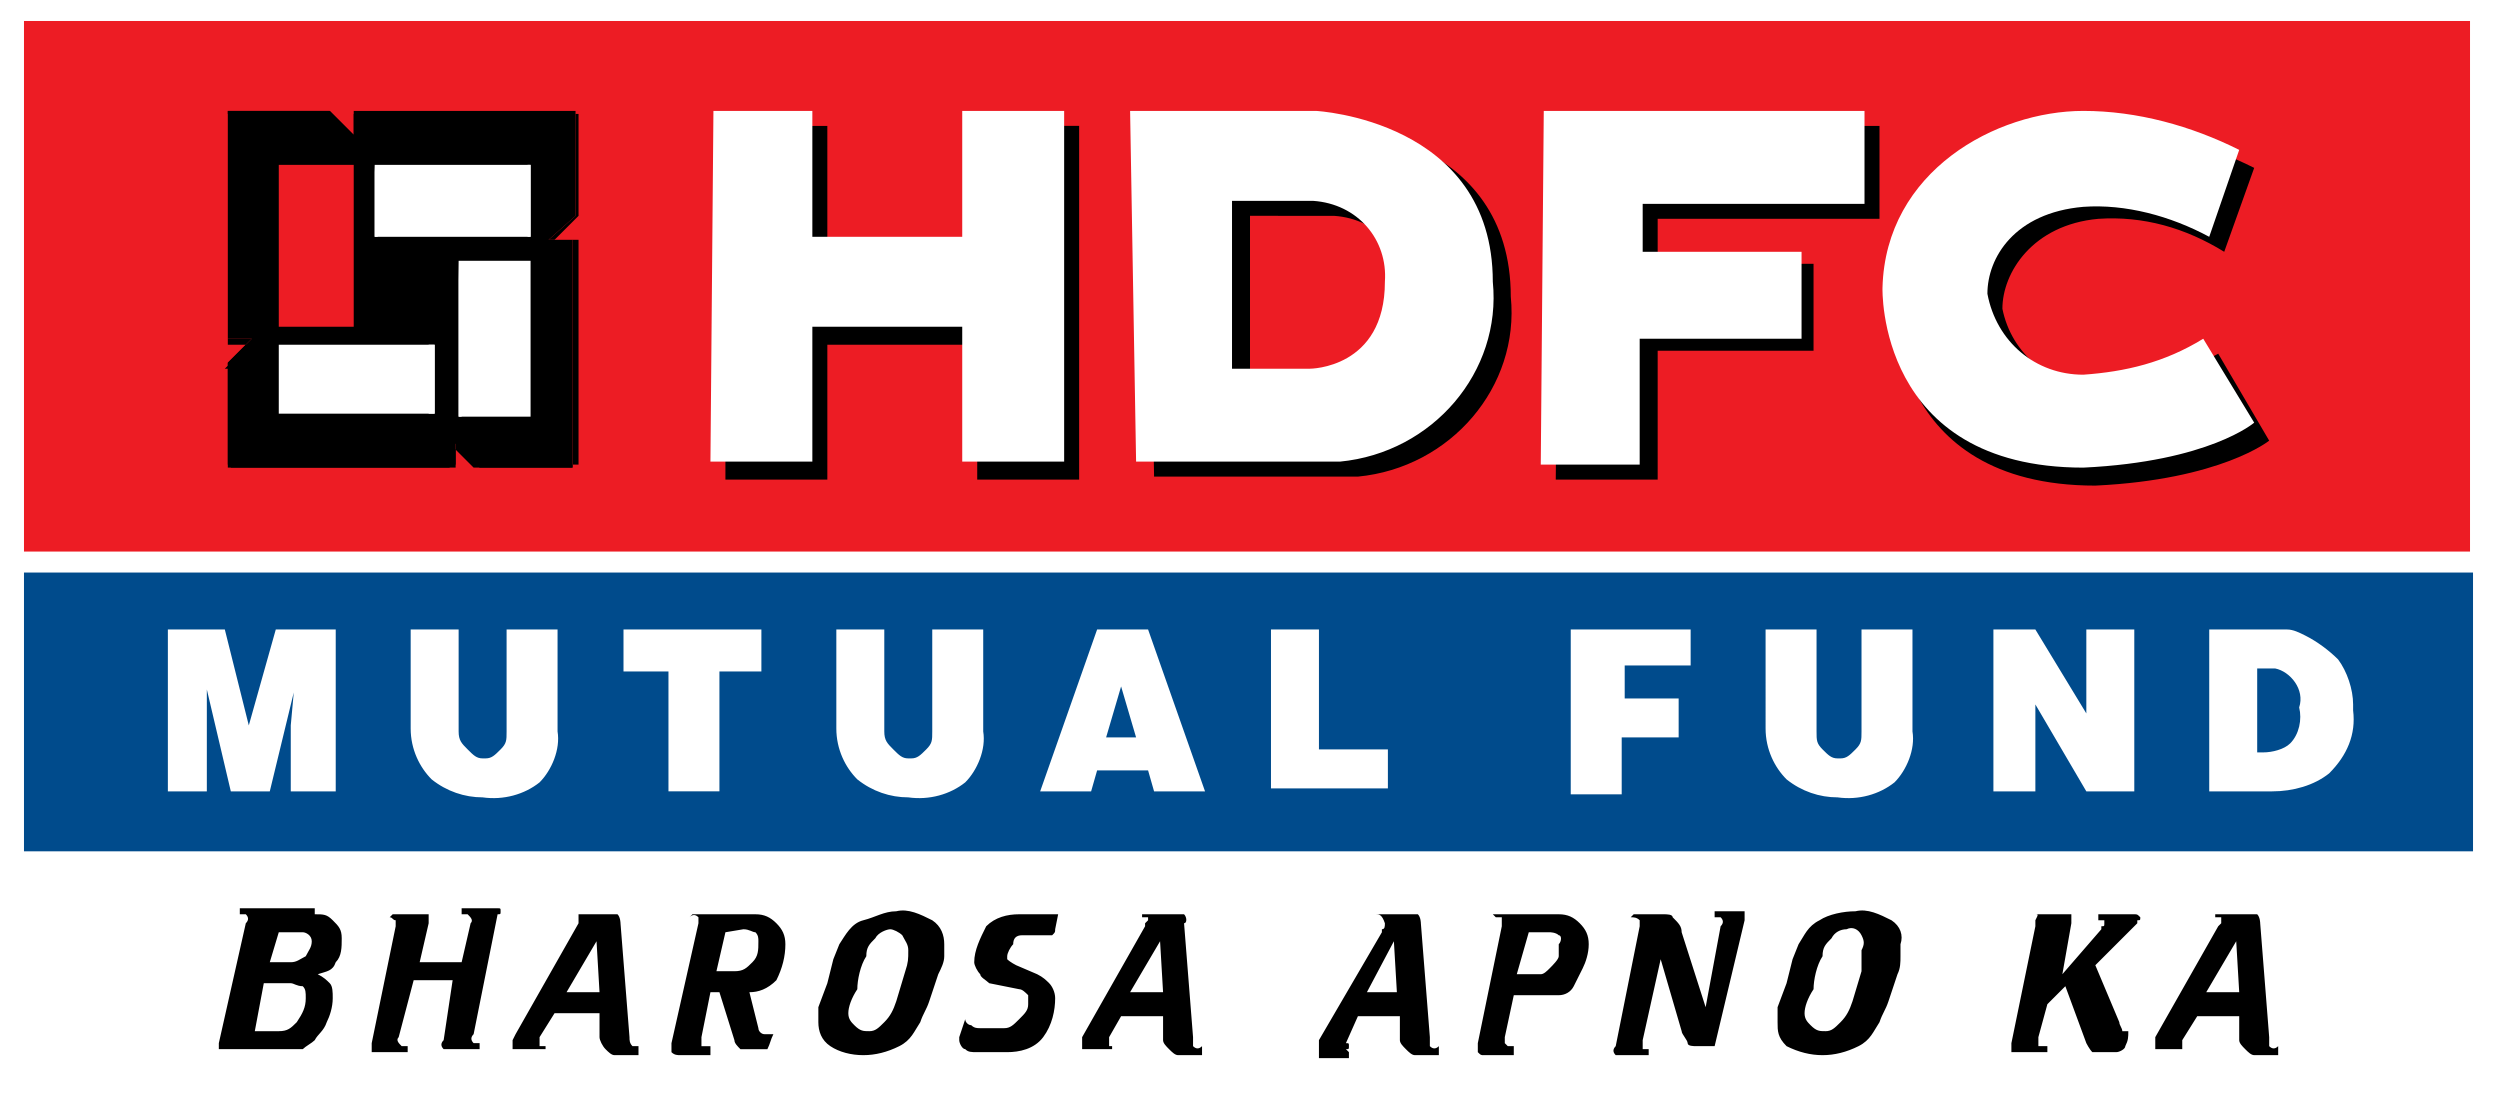
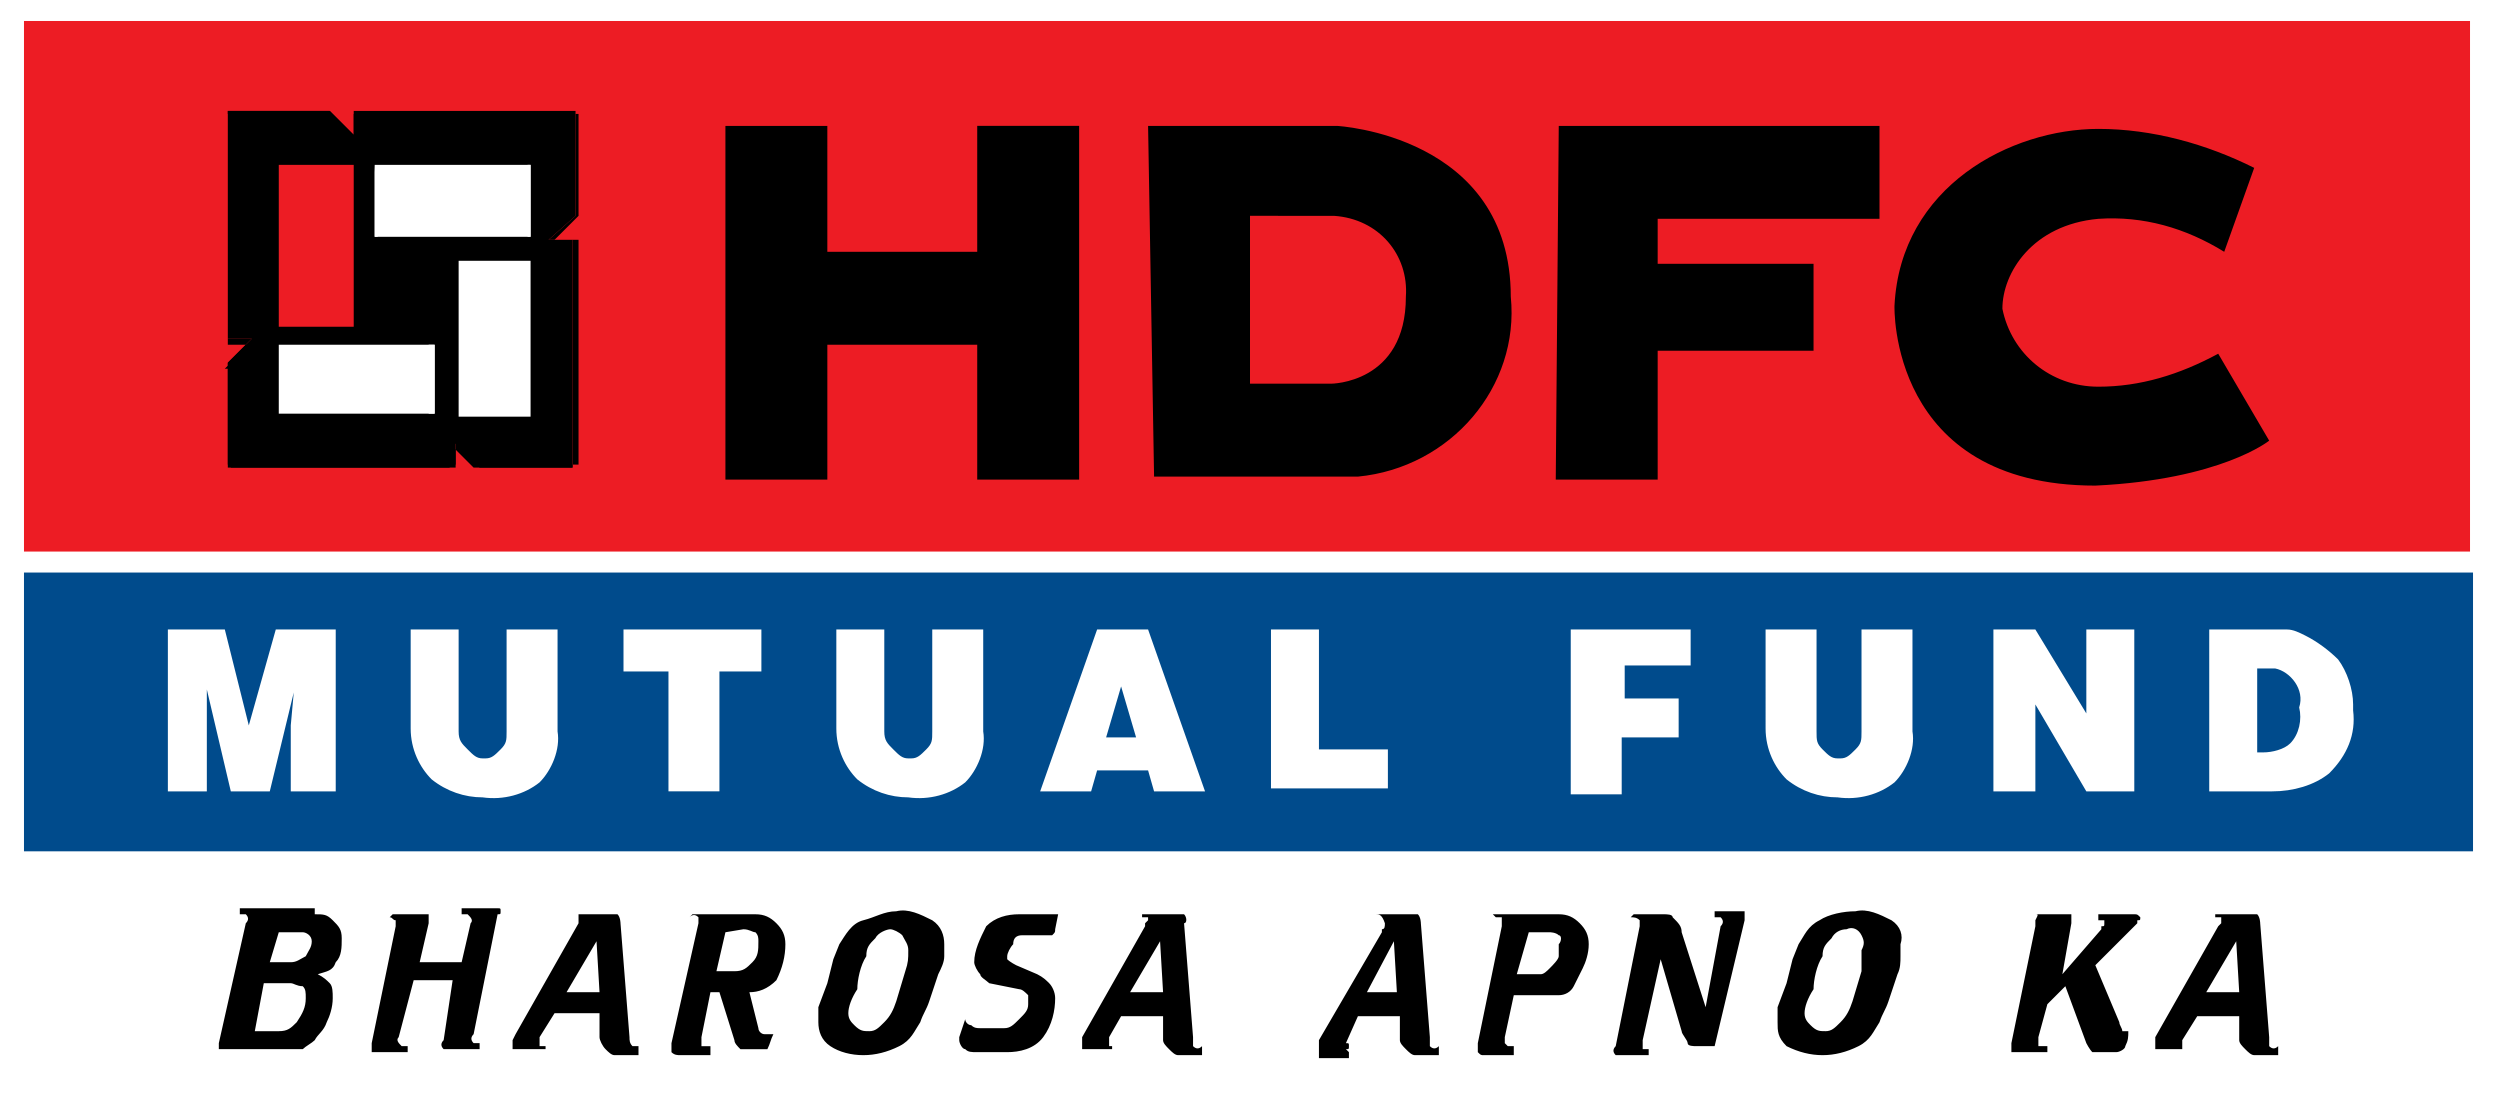
<svg xmlns="http://www.w3.org/2000/svg" xml:space="preserve" id="Layer_1" x="0" y="0" version="1.1" viewBox="0 0 83.4 37.1">
  <style>.st0{fill:#fff}.st1{fill:#ed1c24}</style>
  <path d="M0 0h83.4v37.1H0z" class="st0" />
  <path d="M.8.7h81.6v17.7H.8z" class="st1" />
  <path d="M.8 19.1h81.7v9.3H.8z" style="fill:#004b8c" />
  <path d="m8.3 24.2.9-3.2h2v5.4H9.7v-2.2l.1-1.1-.8 3.3H7.7L6.9 23v3.4H5.6V21h1.9zm7-3.2v3.4c0 .3.1.4.3.6s.3.3.5.3h.1c.2 0 .3-.1.5-.3s.2-.3.2-.6V21h1.7v3.4c.1.6-.2 1.3-.6 1.7-.5.4-1.2.6-1.9.5-.6 0-1.2-.2-1.7-.6-.4-.4-.7-1-.7-1.7V21zm10.1 0v1.4H24v4h-1.7v-4h-1.5V21zm4.1 0v3.4c0 .3.1.4.3.6s.3.3.5.3h.1c.2 0 .3-.1.5-.3s.2-.3.2-.6V21h1.7v3.4c.1.6-.2 1.3-.6 1.7-.5.4-1.2.6-1.9.5-.6 0-1.2-.2-1.7-.6-.4-.4-.7-1-.7-1.7V21zm8.8 0 1.9 5.4h-1.7l-.2-.7h-1.7l-.2.7h-1.7l1.9-5.4zm-.4 3.6-.5-1.7-.5 1.7zM44 21v4h2.3v1.3h-3.9V21zm12.4 0v1.2h-2.2v1.1H56v1.3h-1.9v1.9h-1.7V21zm4.2 0v3.4c0 .3 0 .4.2.6s.3.3.5.3h.1c.2 0 .3-.1.5-.3s.2-.3.2-.6V21h1.7v3.4c.1.6-.2 1.3-.6 1.7-.5.4-1.2.6-1.9.5-.6 0-1.2-.2-1.7-.6-.4-.4-.7-1-.7-1.7V21zm7.3 0 1.7 2.8V21h1.6v5.4h-1.6l-1.7-2.9v2.9h-1.4V21zm7.8 0h.6c.2 0 .4.1.6.2.4.2.8.5 1.1.8.3.4.5 1 .5 1.5v.2c.1.8-.2 1.5-.8 2.1-.5.4-1.2.6-1.9.6h-2.1V21zm-.4 4.1h.2c.3 0 .7-.1.9-.3.3-.3.4-.8.3-1.2.2-.6-.3-1.2-.8-1.3h-.6z" class="st0" />
  <path d="M75.2 5.6c-1.6-.8-3.4-1.3-5.2-1.3-2.9 0-6.6 1.9-6.8 5.9 0 0-.2 6 6.7 6 4.2-.2 5.8-1.5 5.8-1.5L74 11.8c-1.3.7-2.6 1.1-4 1.1-1.6 0-2.9-1.1-3.2-2.6 0-1.2 1-2.8 3.2-3 1.5-.1 2.9.3 4.2 1.1zm-51-1.4h3.4v4.2h5V4.2H36V16h-3.4v-4.5h-5V16h-3.4zm17.5 3v5.6h2.7s2.5 0 2.5-2.9c.1-1.4-.9-2.6-2.4-2.7zm-3.4-3h6.3s5.8.3 5.8 5.7c.3 3-2 5.7-5.1 6h-6.8zm13.7 0h10.7v3.1h-7.4v1.5h5.2v2.9h-5.2V16h-3.4z" />
-   <path d="M74.7 5c-1.6-.8-3.4-1.3-5.2-1.3-2.9 0-6.6 2-6.7 5.9 0 0-.2 6 6.7 6 4.2-.2 5.7-1.5 5.7-1.5l-1.7-2.8c-1.3.8-2.6 1.1-4 1.2-1.6 0-2.9-1.1-3.2-2.7 0-1.2.9-2.7 3.2-2.9 1.4-.1 2.9.3 4.2 1zM23.8 3.7h3.3v4.2h5V3.7h3.4v11.7h-3.4v-4.5h-5v4.5h-3.4zm17.3 3v5.6h2.6s2.5 0 2.5-2.9c.1-1.4-.9-2.6-2.4-2.7zm-3.4-3h6.2s5.9.3 5.9 5.7c.3 3-2 5.7-5.1 6h-6.8zm13.8 0h10.7v3.1h-7.4v1.6h5.3v2.9h-5.4v4.2h-3.3z" class="st0" />
  <path d="m7.6 12.1.8-.8h-.8V3.7H11l.8.8v-.8h7.4v3.5l-.9.8h.8v7.6H16l-.8-.8v.8H7.6z" />
  <path d="m7.6 12.1.8-.8h-.8V3.7H11l.9.9v-.8h7.3v3.4l-.9.8h.8v7.6h-3.3l-.8-.8v.8H7.7v-3.4zv3.4h7.6v-.8l.8.8h3.3V8h-.8l.8-.8V3.8h-7.5v.8l-.8-.8H7.6v7.7h.7l-.8.8h.2" />
  <path d="M12.5 5.5h5.2v2.4h-5.2z" class="st0" />
  <path d="M12.5 5.5v2.4h5.2V5.5h-.1v2.4h-5zm-3.2 6h5.2v2.3H9.3z" class="st0" />
  <path d="M9.3 11.5v2.3h5.2v-2.3h-.2v2.3h-5zm6-2.8h2.4v5.2h-2.4z" class="st0" />
-   <path d="M15.3 8.7v5.2h2.4V8.7zh2.4v5.2h-2.3z" class="st0" />
  <path d="M9.3 5.5h2.5v5.4H9.3z" class="st1" />
  <path d="M10.5 30.5c.3 0 .4 0 .6.2s.3.3.3.6 0 .6-.2.8c-.1.3-.3.3-.6.4.2.1.3.2.4.3s.1.3.1.5c0 .3-.1.6-.2.8-.1.3-.3.4-.4.6-.1.1-.3.2-.4.3H7.3v-.2l.9-4q.15-.15 0-.3H8v-.2h2.5zm-.8 2.3h-.9l-.3 1.6h.8c.3 0 .4-.1.6-.3.2-.3.3-.5.3-.8 0-.2 0-.3-.1-.4-.2 0-.3-.1-.4-.1m-.4-1.7-.3 1h.7c.2 0 .3-.1.5-.2.1-.2.2-.3.2-.5s-.2-.3-.3-.3zm3.8-.6h1.2v.3l-.3 1.3h1.4l.3-1.3c.1-.1 0-.2-.1-.3h-.2v-.2h1.2c.1 0 .1 0 .1.1s0 .1-.1.1l-.8 4q-.15.15 0 .3h.2v.2h-1.2q-.15-.15 0-.3l.3-2h-1.3l-.5 1.9c-.1.1 0 .2.1.3h.2v.2h-1.2v-.3l.8-3.9v-.2c-.1 0-.1-.1-.2-.1zm6.1 0h1.4c.1.1.1.3.1.3l.3 3.8c0 .1 0 .2.1.3h.2v.3h-.8c-.1 0-.2-.1-.3-.2s-.2-.3-.2-.4v-.8h-1.5l-.5.8v.3h.2v.1h-1.1v-.3l.1-.2 2.1-3.7v-.3h-.2zm.7.9-1 1.7H20zm3.2-.9h2.1c.3 0 .5.1.7.3s.3.4.3.7q0 .6-.3 1.2c-.3.3-.6.4-.9.4l.3 1.2c0 .1.1.2.2.2h.3c-.1.2-.1.3-.2.5h-.9c-.1-.1-.2-.2-.2-.3l-.5-1.6h-.3l-.3 1.5v.3h.3v.3h-1c-.1 0-.2 0-.3-.1v-.3l.9-4v-.2q-.15-.15-.3 0zm1.1.6-.3 1.3h.6c.3 0 .4-.1.6-.3s.2-.4.2-.7c0-.1 0-.2-.1-.3-.1 0-.2-.1-.4-.1zm4.6 4.1c-.4 0-.8-.1-1.1-.3s-.4-.5-.4-.8v-.5l.3-.8.2-.8.2-.5c.2-.3.4-.7.8-.8s.7-.3 1.1-.3c.4-.1.8.1 1.2.3.3.2.4.5.4.8v.4c0 .2-.1.4-.2.6l-.3.9c-.1.3-.2.4-.3.7-.2.3-.3.6-.7.8q-.6.3-1.2.3m-.5-1.4c0 .2.1.3.2.4.2.2.3.2.5.2s.3-.1.5-.3.3-.4.4-.7l.3-1c.1-.3.1-.4.1-.7 0-.2-.1-.3-.2-.5-.1-.1-.3-.2-.4-.2s-.4.1-.5.3c-.2.2-.3.3-.3.6-.2.3-.3.8-.3 1.1-.2.3-.3.6-.3.8m5.7-3.3h1.3l-.1.5c0 .1 0 .1-.1.2h-1q-.3 0-.3.3c-.1.1-.2.3-.2.4v.1c.1.1.3.2.3.2l.7.3c.2.1.3.2.4.3s.2.3.2.5c0 .4-.1.9-.4 1.3s-.8.5-1.2.5h-1c-.2 0-.3 0-.4-.1-.1 0-.2-.2-.2-.3v-.1l.2-.6c0 .1.1.2.2.2.1.1.2.1.3.1h.8c.2 0 .3-.1.5-.3s.3-.3.3-.5v-.3c-.1-.1-.2-.2-.3-.2l-1-.2c-.1-.1-.3-.2-.3-.3-.1-.1-.2-.3-.2-.4 0-.4.2-.8.4-1.2.3-.3.7-.4 1.1-.4m4.1 0h1.4c.1.1.1.3 0 .3l.3 3.8v.3q.15.15.3 0v.3h-.8c-.1 0-.2-.1-.3-.2s-.2-.2-.2-.3v-.8h-1.4l-.4.7v.3h.1v.1h-1v-.4l2.1-3.7v-.1l.1-.1v-.1h-.2zm.6.9-1 1.7h1.1zm7.2-.9h1.4c.1.1.1.3.1.3l.3 3.8v.3q.15.15.3 0v.3h-.8c-.1 0-.2-.1-.3-.2s-.2-.2-.2-.3v-.8h-1.4l-.4.9c.1 0 .1 0 .1.1s0 .1-.1.1l.1.1v.2h-1v-.6l2.1-3.6V31c.1 0 .1-.1.1-.2-.1-.3-.2-.3-.3-.3m.6.9-.9 1.7h1zm3.3-.9H52c.3 0 .5.1.7.3s.3.4.3.7-.1.6-.2.8l-.3.6c-.1.2-.3.3-.5.3h-1.5l-.3 1.4v.2l.1.1h.2v.3h-1c-.1 0-.1 0-.2-.1v-.3l.8-3.9v-.3h-.2zm1.2.6-.4 1.4h.8c.1 0 .2-.1.3-.2s.3-.3.3-.4v-.4c.1-.1.1-.3 0-.3-.1-.1-.3-.1-.3-.1zm3.5-.6h1c.1 0 .3 0 .3.1.2.2.3.3.3.5l.8 2.5.5-2.7q.15-.15 0-.3h-.2v-.2h1v.3l-1 4.2h-.6c-.1 0-.3 0-.3-.1s-.2-.3-.2-.4l-.7-2.4-.6 2.7v.3h.2v.2h-1.1q-.15-.15 0-.3l.8-4v-.2c-.1-.1-.2-.1-.3-.1zm6.3 4.7q-.6 0-1.2-.3c-.3-.3-.3-.5-.3-.8v-.5l.3-.8.2-.8.2-.5c.2-.3.3-.6.7-.8.3-.2.8-.3 1.2-.3.4-.1.8.1 1.2.3.3.2.4.5.3.8v.4c0 .2 0 .4-.1.6l-.3.9c-.1.3-.2.4-.3.7-.2.3-.3.6-.7.8q-.6.3-1.2.3m-.6-1.4c0 .2.1.3.2.4.2.2.3.2.5.2s.3-.1.5-.3.3-.4.4-.7l.3-1v-.7c.1-.2.1-.3 0-.5s-.3-.3-.5-.2c-.2 0-.4.1-.5.3-.2.2-.3.3-.3.6-.2.3-.3.8-.3 1.1-.2.3-.3.6-.3.8m7.7-3.3h1.2v.3l-.3 1.7 1.3-1.5v-.1c.1 0 .1 0 .1-.1v-.1H70v-.2h1.2c.1 0 .1 0 .2.1 0 .1 0 .1-.1.1v.1l-.1.1-1.3 1.3.8 1.9c0 .1.1.2.1.3h.2c0 .2 0 .3-.1.5 0 .1-.2.2-.3.2h-.8c-.1-.1-.2-.3-.2-.3l-.7-1.9-.6.6-.3 1.1v.3h.3v.2h-1.2v-.3l.8-3.9v-.2c.1-.2.1-.2 0-.2m6 0h1.4c.1.1.1.3.1.3l.3 3.8v.3q.15.15.3 0v.3h-.8c-.1 0-.2-.1-.3-.2s-.2-.2-.2-.3v-.8h-1.4l-.5.8v.3h.2-1.1v-.4l2.1-3.7.1-.1v-.2h-.2zm.7.9-1 1.7h1.1z" />
</svg>